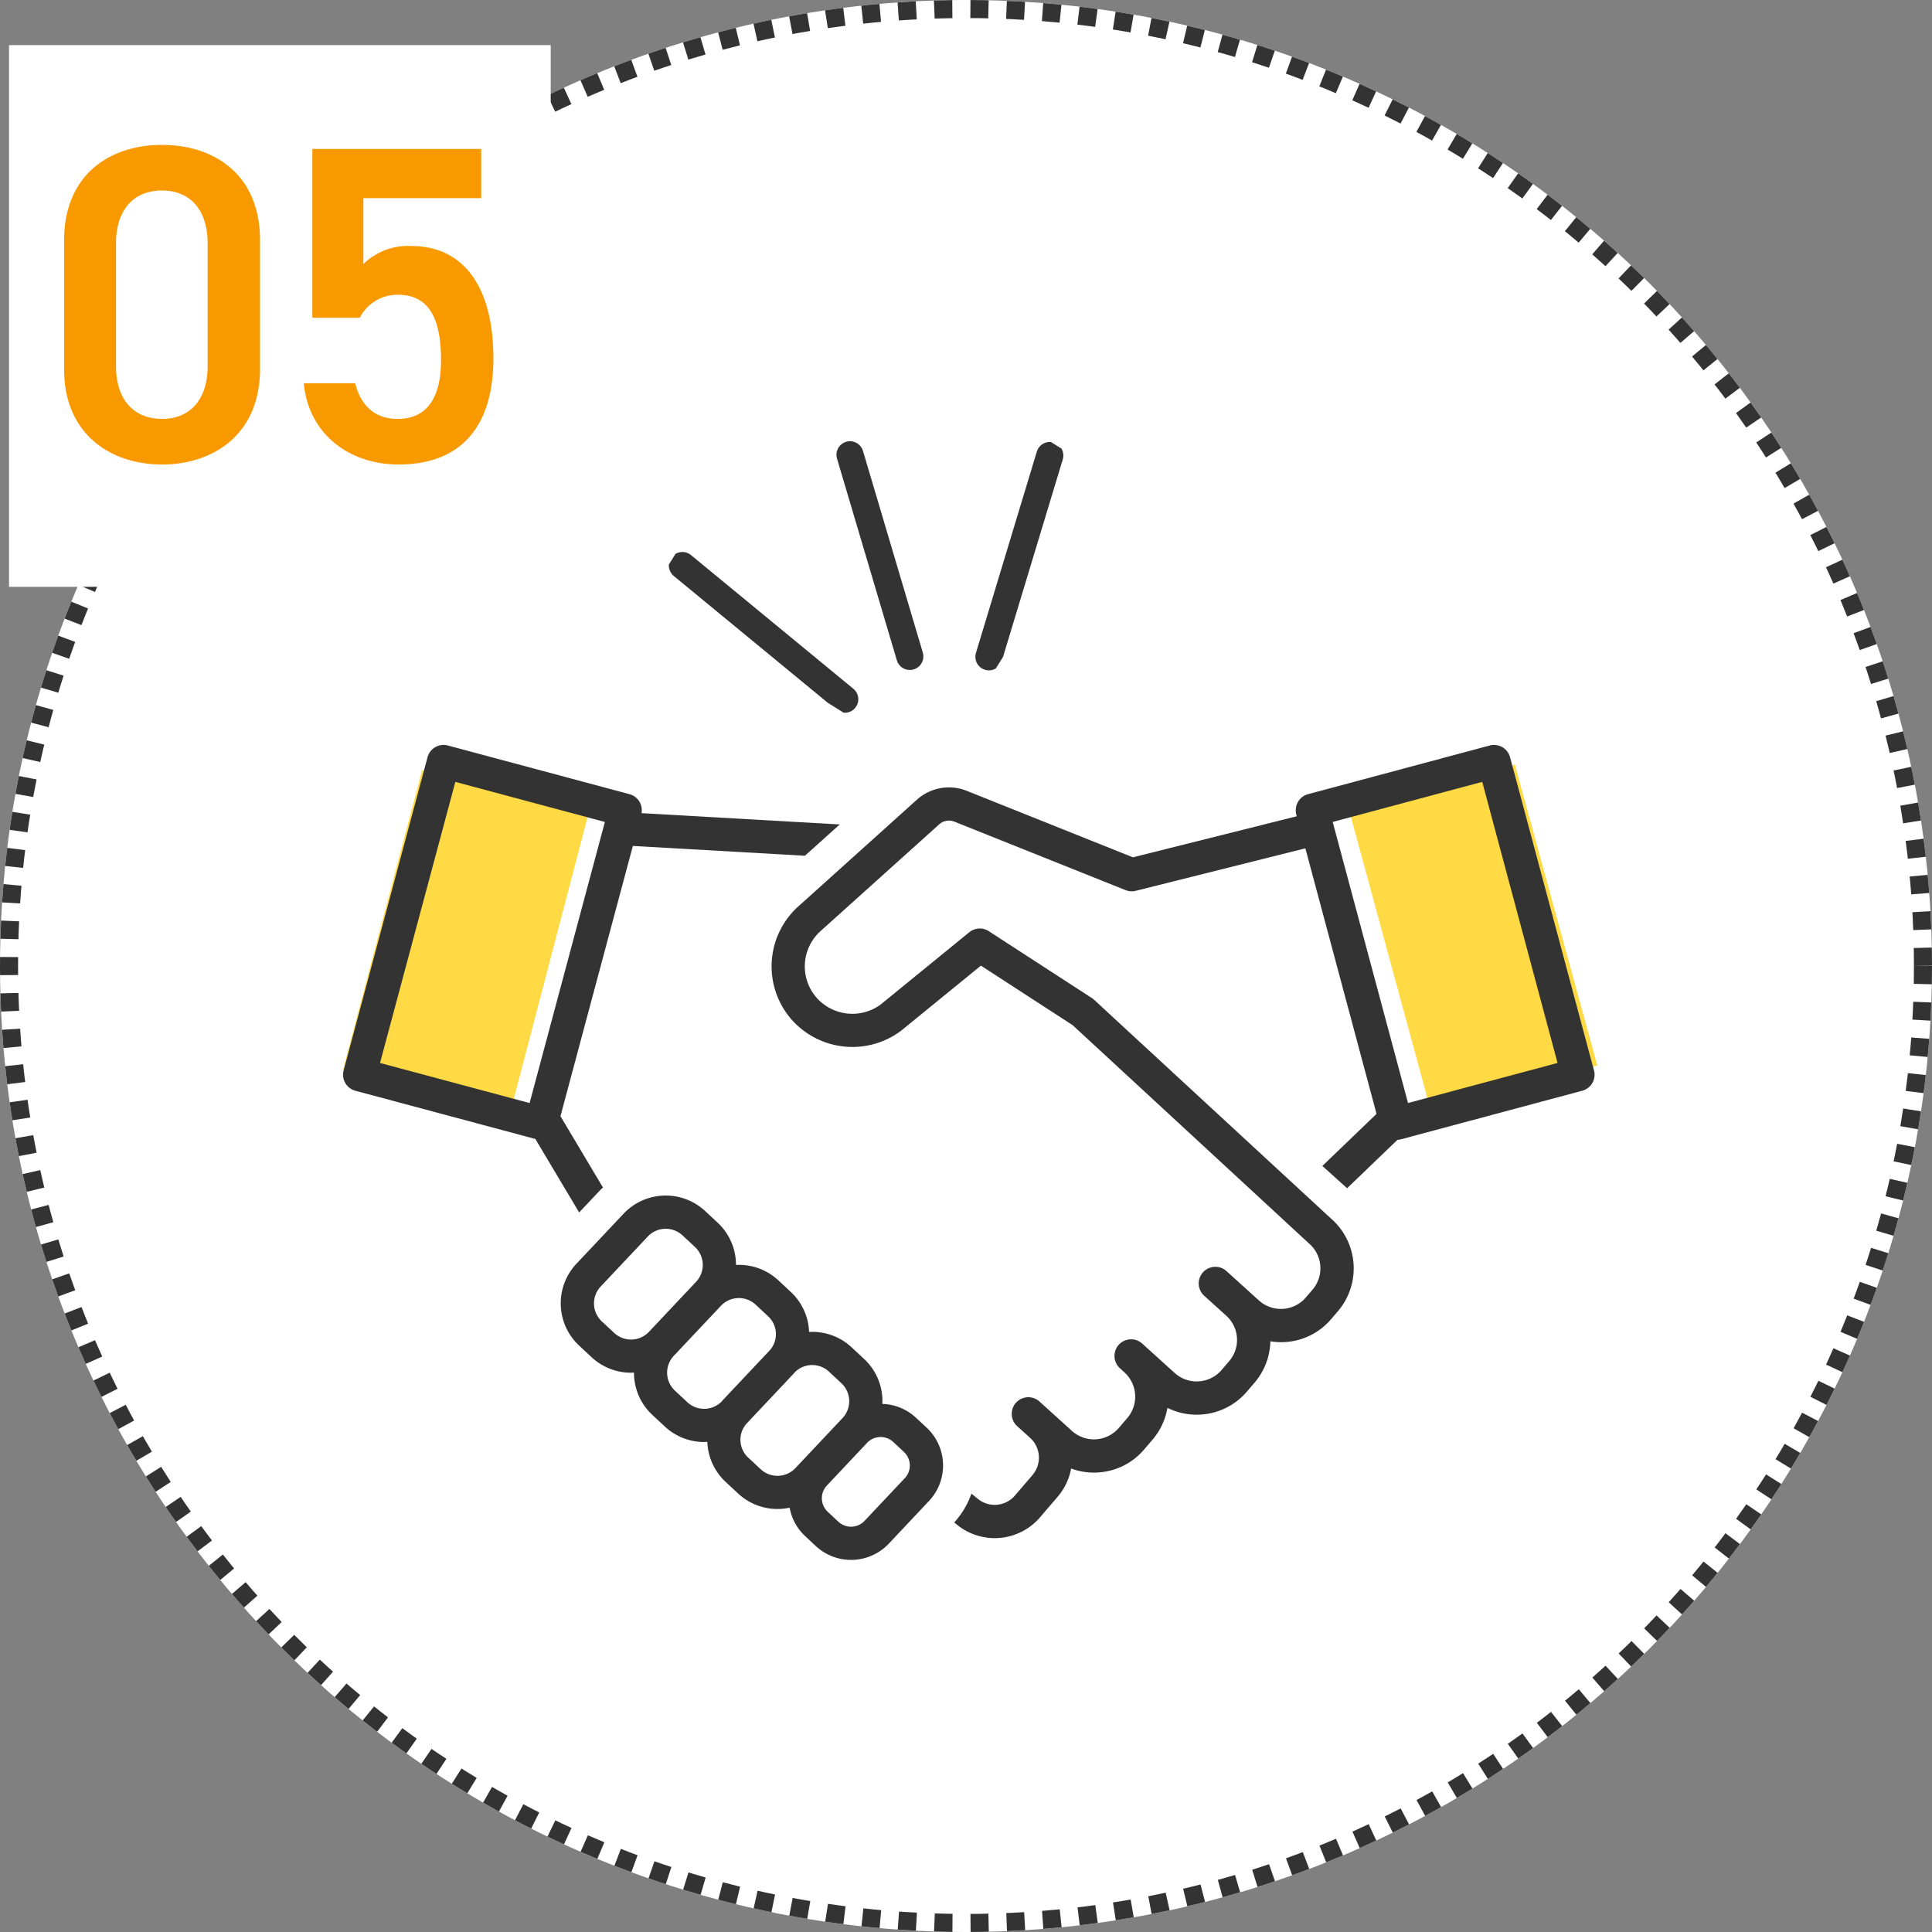
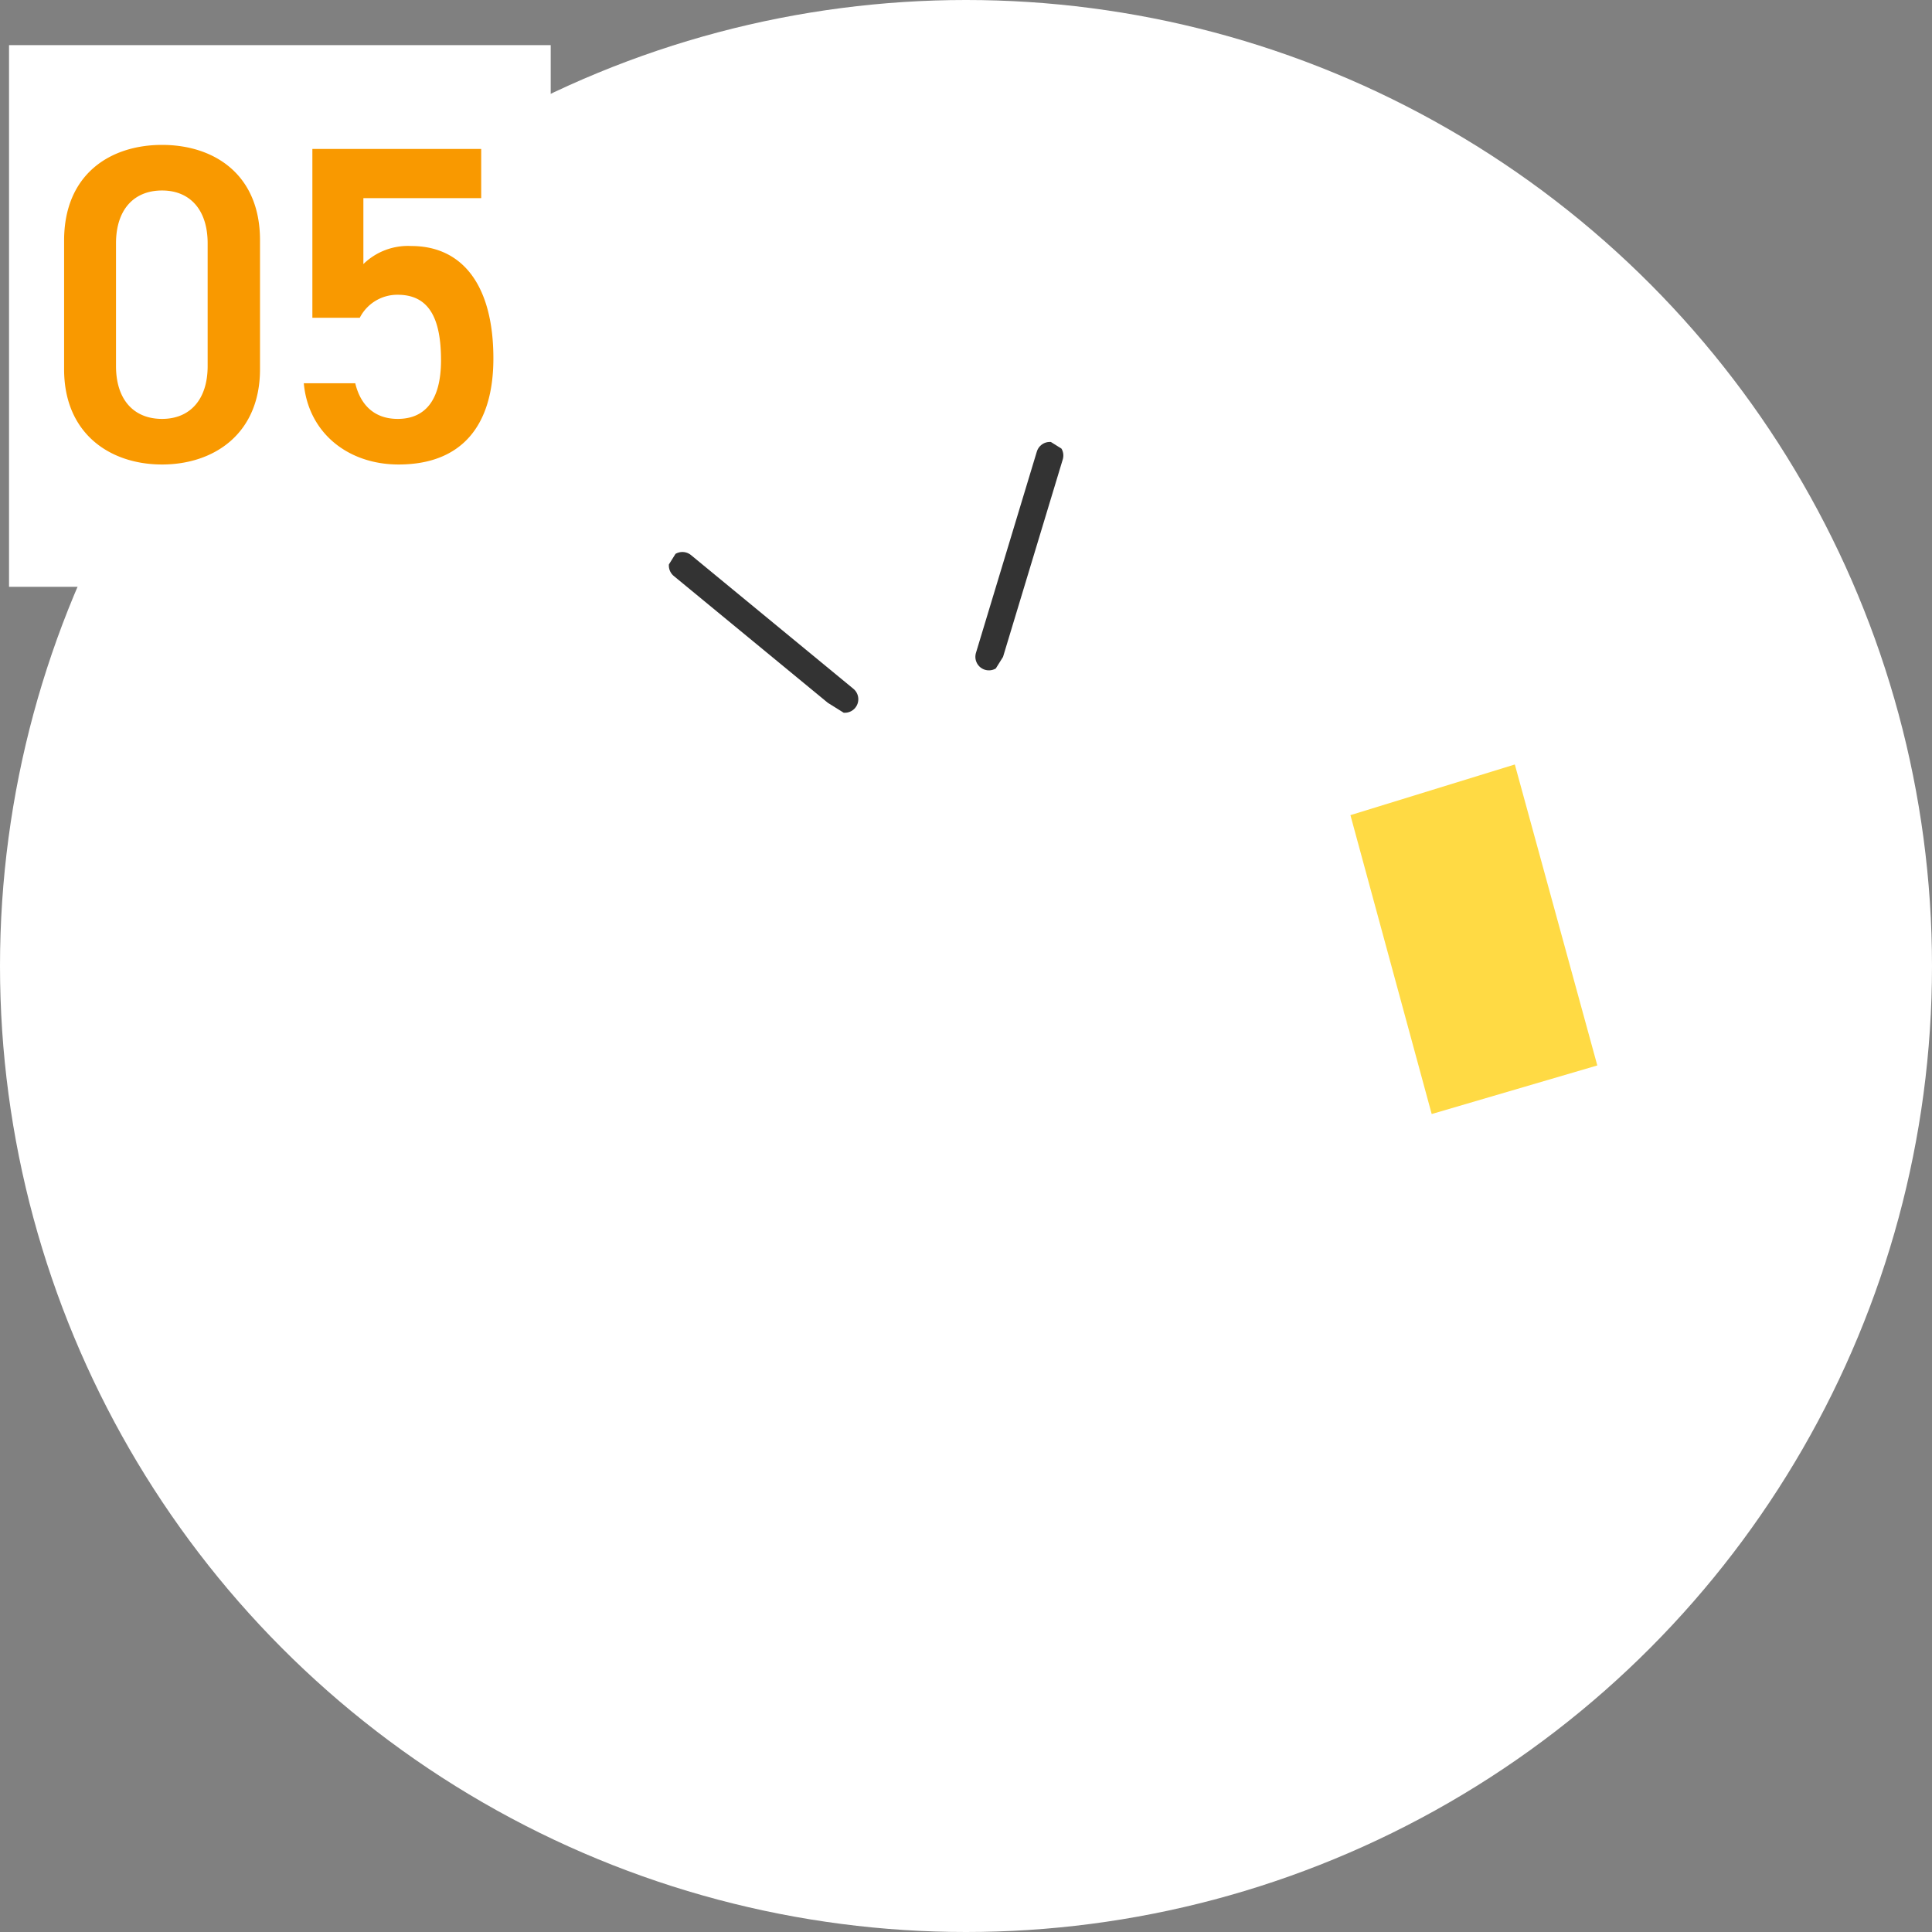
<svg xmlns="http://www.w3.org/2000/svg" id="コンポーネント_19_1" data-name="コンポーネント 19 – 1" width="214" height="214" viewBox="0 0 214 214">
  <rect x="0" y="0" width="214" height="214" fill="#808080" stroke="none" />
  <defs>
    <clipPath id="clip-path">
-       <rect id="長方形_51" data-name="長方形 51" width="158.622" height="90.269" transform="translate(-10)" fill="#333" />
-     </clipPath>
+       </clipPath>
    <clipPath id="clip-path-2">
      <rect id="長方形_52" data-name="長方形 52" width="36.813" height="37.594" fill="none" stroke="#333" stroke-width="3" />
    </clipPath>
  </defs>
  <g id="楕円形_1" data-name="楕円形 1" fill="#fff" stroke="#333" stroke-width="2" stroke-dasharray="2 2">
    <circle cx="107" cy="107" r="107" stroke="none" />
-     <circle cx="107" cy="107" r="106" fill="none" />
  </g>
  <rect id="長方形_49" data-name="長方形 49" width="60" height="60" transform="translate(1 5)" fill="#fff" />
  <path id="パス_537" data-name="パス 537" d="M-2.2-10.1V-24.4c0-7.3-5.1-10.55-10.85-10.55S-23.9-31.7-23.9-24.35V-10.1C-23.9-2.95-18.8.45-13.05.45S-2.2-2.95-2.2-10.1ZM-8-24.05v13.6c0,3.7-1.95,5.85-5.05,5.85-3.15,0-5.1-2.15-5.1-5.85v-13.6c0-3.7,1.95-5.85,5.1-5.85C-9.95-29.9-8-27.75-8-24.05Zm21.05,5.7c3.4,0,4.8,2.5,4.8,7.25,0,4.55-1.85,6.5-4.8,6.5-2.5,0-4.1-1.45-4.7-3.95H2.65c.5,5.5,4.9,9,10.5,9,6.9,0,10.5-4.2,10.5-11.75,0-8-3.35-12.45-9.1-12.45a7.062,7.062,0,0,0-5.3,2v-7.3H22.3V-34.5H3.6v18.7H8.85A4.664,4.664,0,0,1,13.05-18.35Z" transform="translate(31 51)" fill="#f99900" />
  <g id="イラスト" transform="translate(38 82.512)">
-     <path id="パス_545" data-name="パス 545" d="M11.344,2.8,2.587,35.971l18.577,4.512L29.921,7.044Z" transform="translate(-2.587 0)" fill="#ffda44" />
    <path id="パス_546" data-name="パス 546" d="M11.344,2.8,2.587,35.971l18.577,4.512L29.921,7.044Z" transform="translate(100.357 11.026) rotate(-30)" fill="#ffda44" />
    <g id="グループ_48" data-name="グループ 48" clip-path="url(#clip-path)">
      <path id="パス_542" data-name="パス 542" d="M26.15,51.786,28.4,49.4c.125-.132.259-.25.389-.374l-4.709-7.9L32.1,11.19l19.057,1.086L55.012,8.81,33.059,7.558a1.835,1.835,0,0,0-1.326-2.1L11.611.064a1.839,1.839,0,0,0-2.254,1.3L.063,36.053a1.84,1.84,0,0,0,1.3,2.254L21.3,43.648ZM12.436,4.095,29,8.534,20.661,39.667,4.094,35.228Z" transform="translate(0 0)" fill="#333" />
-       <path id="パス_543" data-name="パス 543" d="M168.477,36.053,159.183,1.364a1.841,1.841,0,0,0-2.254-1.3L136.807,5.455a1.841,1.841,0,0,0-1.3,2.254l.052.193-18.149,4.546L99,5.084a5.307,5.307,0,0,0-5.461.93L80.5,17.748a8.942,8.942,0,0,0-.856,12.722A8.994,8.994,0,0,0,91.7,31.681l.058-.045,8.814-7.188,10.157,6.59L136.9,55.21a3.638,3.638,0,0,1,.4,5.133l-.736.859a3.636,3.636,0,0,1-5.2.332l-3.593-3.251a1.84,1.84,0,1,0-2.469,2.729l2.478,2.242a3.61,3.61,0,0,1,.28,5.014l-.827.966a3.636,3.636,0,0,1-5.2.331l-3.593-3.251a1.84,1.84,0,0,0-2.469,2.729l.565.521a3.638,3.638,0,0,1,.249,4.995l-.934,1.091a3.635,3.635,0,0,1-5.2.331l-3.593-3.252a1.84,1.84,0,0,0-2.469,2.729l1.421,1.286h0a2.96,2.96,0,0,1,.264,4.14l-1.921,2.243a2.956,2.956,0,0,1-4.133.375l-.7-.569a9.374,9.374,0,0,1-1.906,3.193l.288.234a6.618,6.618,0,0,0,9.248-.84l1.921-2.243a6.668,6.668,0,0,0,1.494-3.126,7.258,7.258,0,0,0,2.514.45c.159,0,.318,0,.477-.015a7.263,7.263,0,0,0,5.094-2.544l.933-1.091a7.279,7.279,0,0,0,1.647-3.521,7.238,7.238,0,0,0,3.234.756c.159,0,.318,0,.478-.015a7.261,7.261,0,0,0,5.093-2.544l.827-.966a7.3,7.3,0,0,0,1.771-4.605,7.353,7.353,0,0,0,1.165.1q.238,0,.478-.015a7.257,7.257,0,0,0,5.093-2.544l.736-.859a7.317,7.317,0,0,0-.772-10.292L113.112,28.232a1.873,1.873,0,0,0-.25-.194l-11.415-7.406a1.84,1.84,0,0,0-2.165.117l-9.823,8.011a5.294,5.294,0,0,1-7.065-.733,5.263,5.263,0,0,1,.535-7.514L95.971,8.778A1.618,1.618,0,0,1,97.635,8.5l18.96,7.584a1.84,1.84,0,0,0,1.131.076l18.784-4.706,7.882,29.412-6,5.768,2.738,2.472,5.584-5.365a1.852,1.852,0,0,0,.345-.046l20.122-5.391a1.84,1.84,0,0,0,1.3-2.254m-20.6,3.614L139.537,8.533,156.1,4.094l8.342,31.133Z" transform="translate(-29.919 0)" fill="#333" />
      <path id="パス_544" data-name="パス 544" d="M78.652,105.982a5.7,5.7,0,0,0-3.719-1.524c.007-.17.014-.34.008-.512a6.363,6.363,0,0,0-2.035-4.477l-1.38-1.285a6.38,6.38,0,0,0-4.706-1.7,6.361,6.361,0,0,0-2.032-4.436l-1.379-1.284a6.386,6.386,0,0,0-4.69-1.7c0-.071.006-.141,0-.213a6.365,6.365,0,0,0-2.036-4.477l-1.379-1.285a6.419,6.419,0,0,0-9.027.294l-5.222,5.542a6.4,6.4,0,0,0,.3,9.078l1.379,1.285A6.379,6.379,0,0,0,47.1,101c.109,0,.218-.01.328-.016,0,.072-.006.144,0,.217a6.36,6.36,0,0,0,2.036,4.478l1.379,1.285a6.38,6.38,0,0,0,4.362,1.712c.115,0,.229-.011.344-.017a6.36,6.36,0,0,0,2.033,4.439l1.379,1.284a6.378,6.378,0,0,0,4.363,1.713,6.485,6.485,0,0,0,1.34-.143,5.689,5.689,0,0,0,1.724,3.15l1.177,1.1a5.747,5.747,0,0,0,8.082-.264l4.454-4.729a5.735,5.735,0,0,0-.265-8.128ZM45.242,96.6l-1.379-1.284a2.725,2.725,0,0,1-.126-3.862l5.221-5.542a2.728,2.728,0,0,1,3.84-.125l1.379,1.284a2.725,2.725,0,0,1,.126,3.861l-5.221,5.542a2.73,2.73,0,0,1-3.84.126m8.1,7.675-1.379-1.285a2.724,2.724,0,0,1-.126-3.861l5.222-5.543a2.73,2.73,0,0,1,3.84-.125l1.379,1.285a2.7,2.7,0,0,1,.23,3.727l-.009.009-5.222,5.542c-.051.054-.094.113-.144.168a2.726,2.726,0,0,1-3.79.083m8.119,7.419h0l-1.379-1.285a2.7,2.7,0,0,1-.23-3.726l.01-.01,5.221-5.542c.051-.054.094-.112.144-.168a2.72,2.72,0,0,1,3.791-.083l1.379,1.285a2.725,2.725,0,0,1,.126,3.862l-5.22,5.542a2.731,2.731,0,0,1-3.84.126m15.952.991-4.455,4.729a2.057,2.057,0,0,1-2.894.094h0l-1.176-1.1a2.053,2.053,0,0,1-.1-2.911l4.454-4.729a2.058,2.058,0,0,1,2.9-.094l1.177,1.1a2.054,2.054,0,0,1,.1,2.911" transform="translate(-15.201 -31.463)" fill="#333" />
    </g>
    <g id="グループ_53" data-name="グループ 53" transform="matrix(0.848, 0.53, -0.53, 0.848, 54.072, -48.761)">
      <g id="グループ_50" data-name="グループ 50" transform="translate(0 0)">
        <g id="グループ_49" data-name="グループ 49" clip-path="url(#clip-path-2)">
          <line id="線_10" data-name="線 10" x2="23.102" y2="3.025" transform="translate(1.331 33.237)" fill="none" stroke="#333" stroke-linecap="round" stroke-linejoin="round" stroke-width="3" />
        </g>
      </g>
-       <line id="線_11" data-name="線 11" x2="17.458" y2="15.429" transform="translate(10.572 12.994)" fill="none" stroke="#333" stroke-linecap="round" stroke-linejoin="round" stroke-width="3" />
      <g id="グループ_52" data-name="グループ 52" transform="translate(0 0)">
        <g id="グループ_51" data-name="グループ 51" clip-path="url(#clip-path-2)">
          <line id="線_12" data-name="線 12" x2="6.1" y2="22.486" transform="translate(29.382 1.331)" fill="none" stroke="#333" stroke-linecap="round" stroke-linejoin="round" stroke-width="3" />
        </g>
      </g>
    </g>
  </g>
</svg>